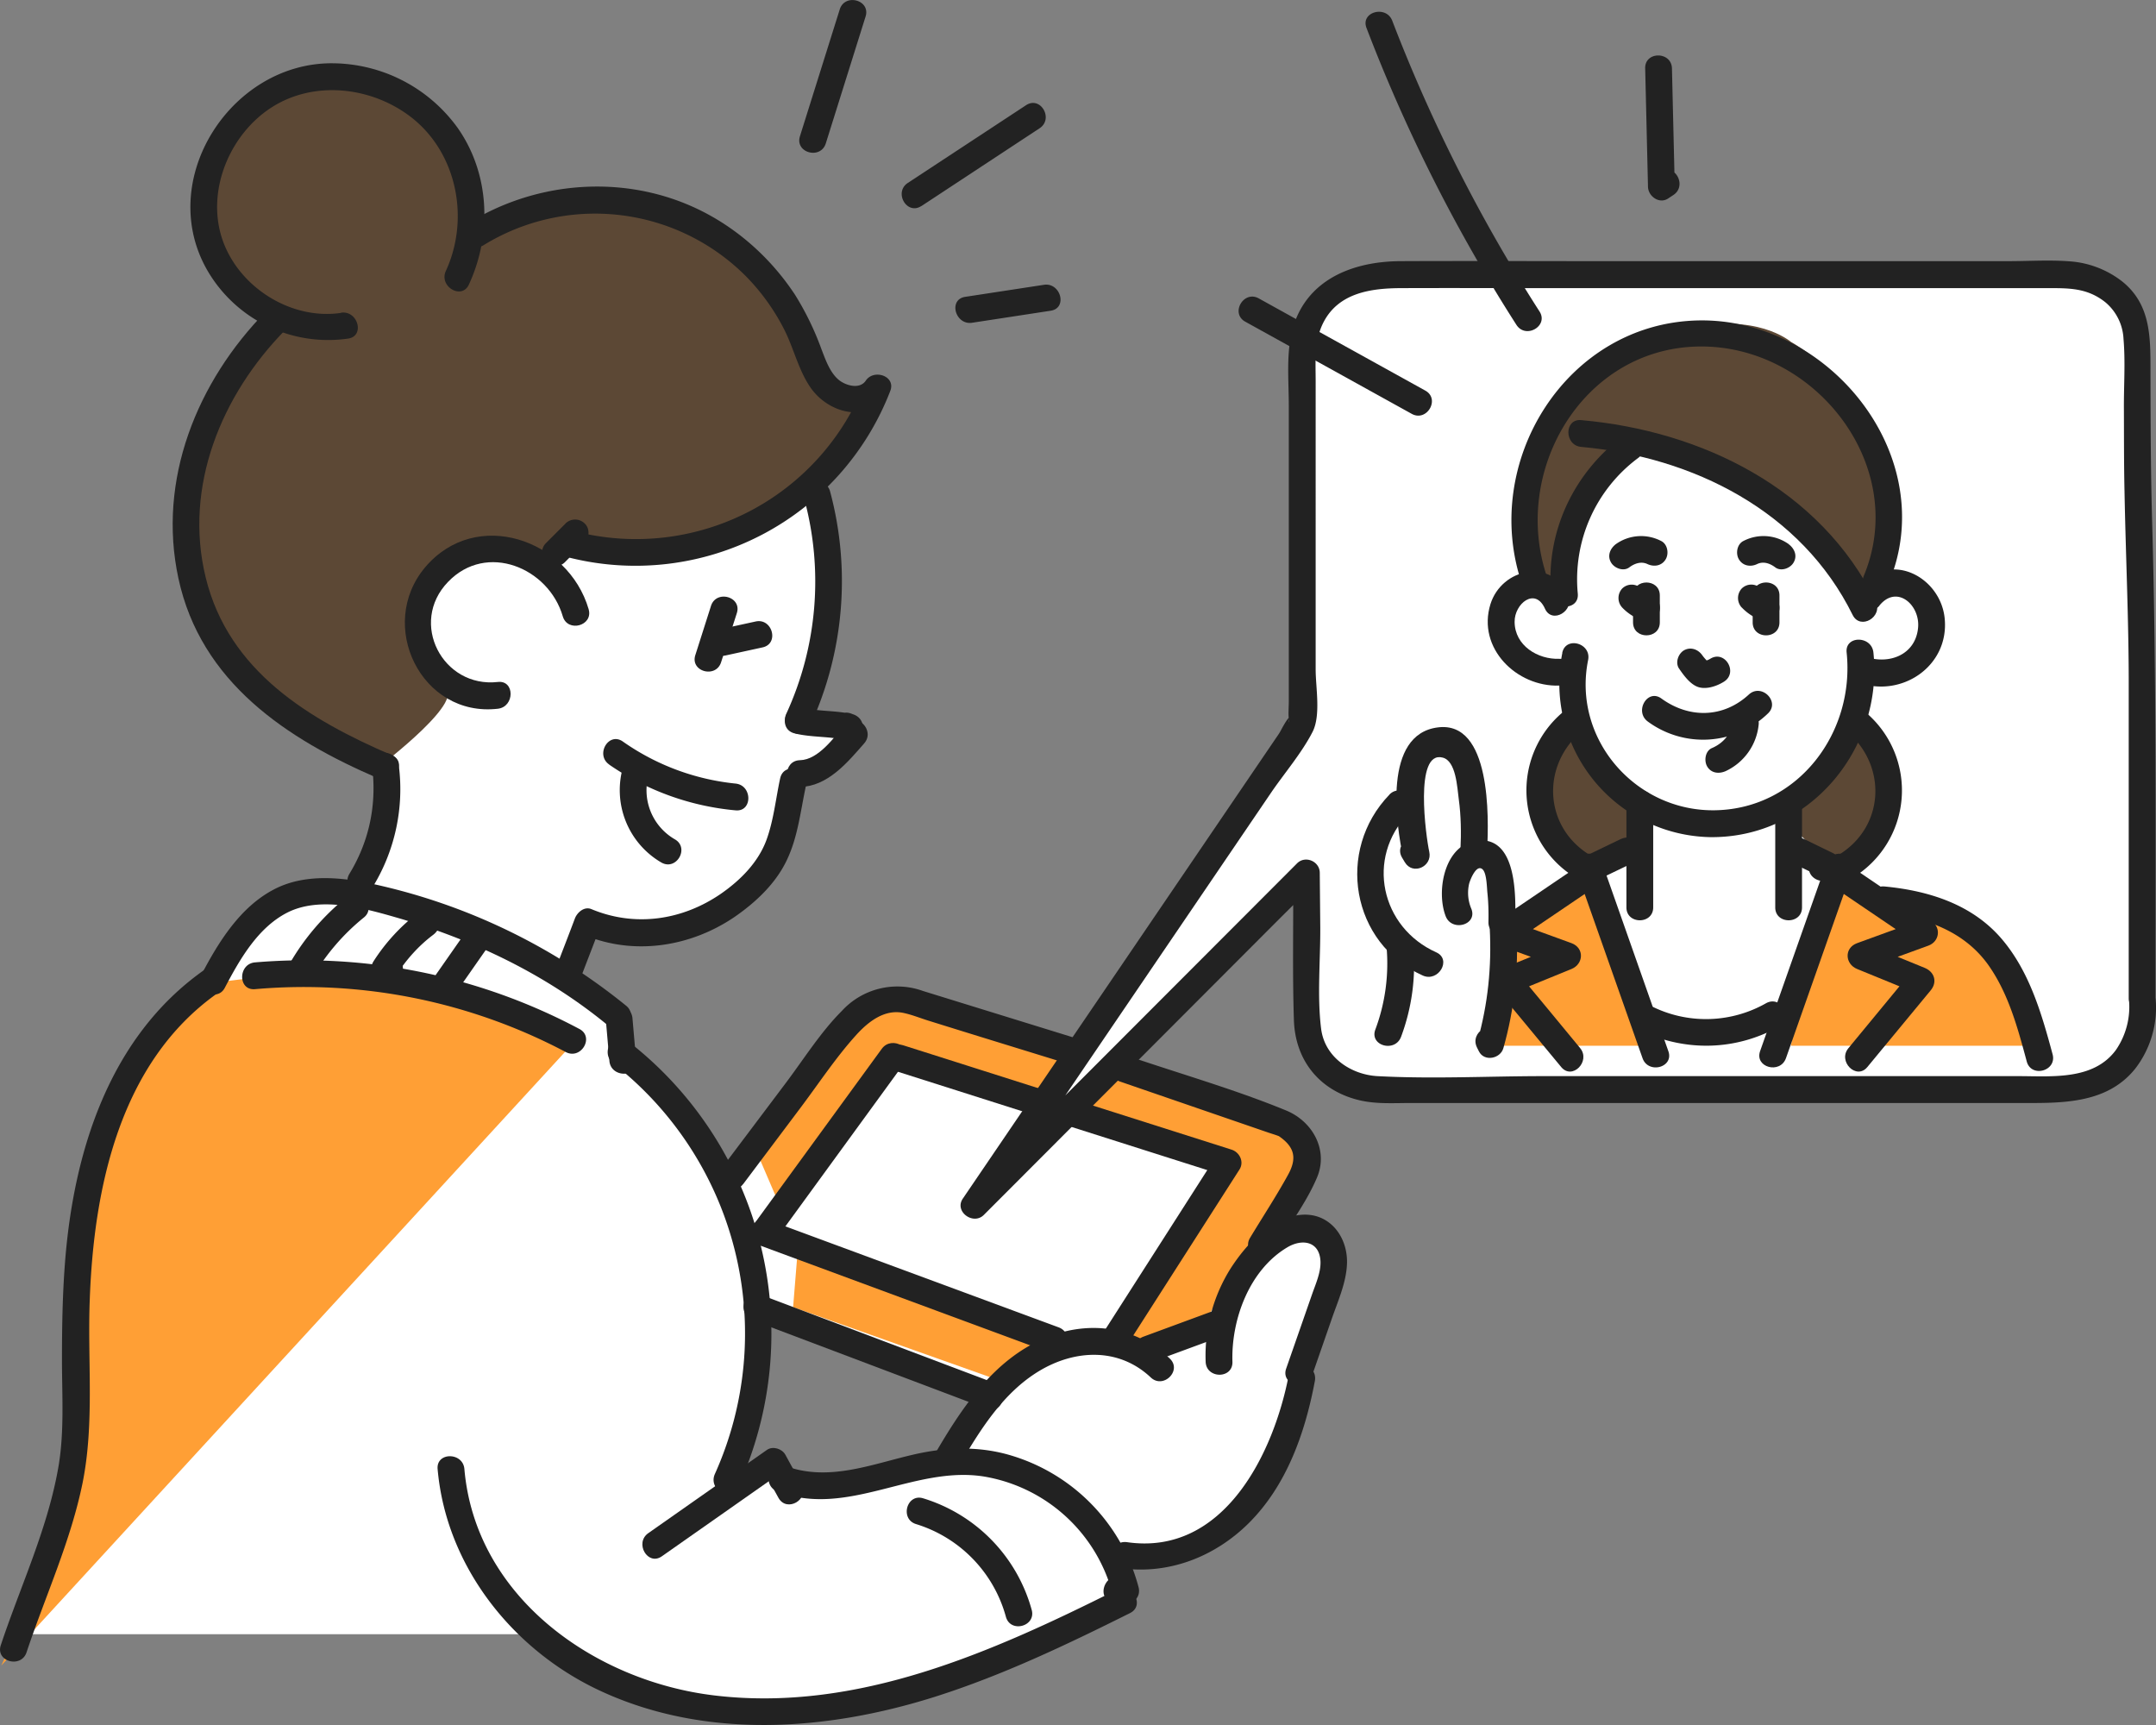
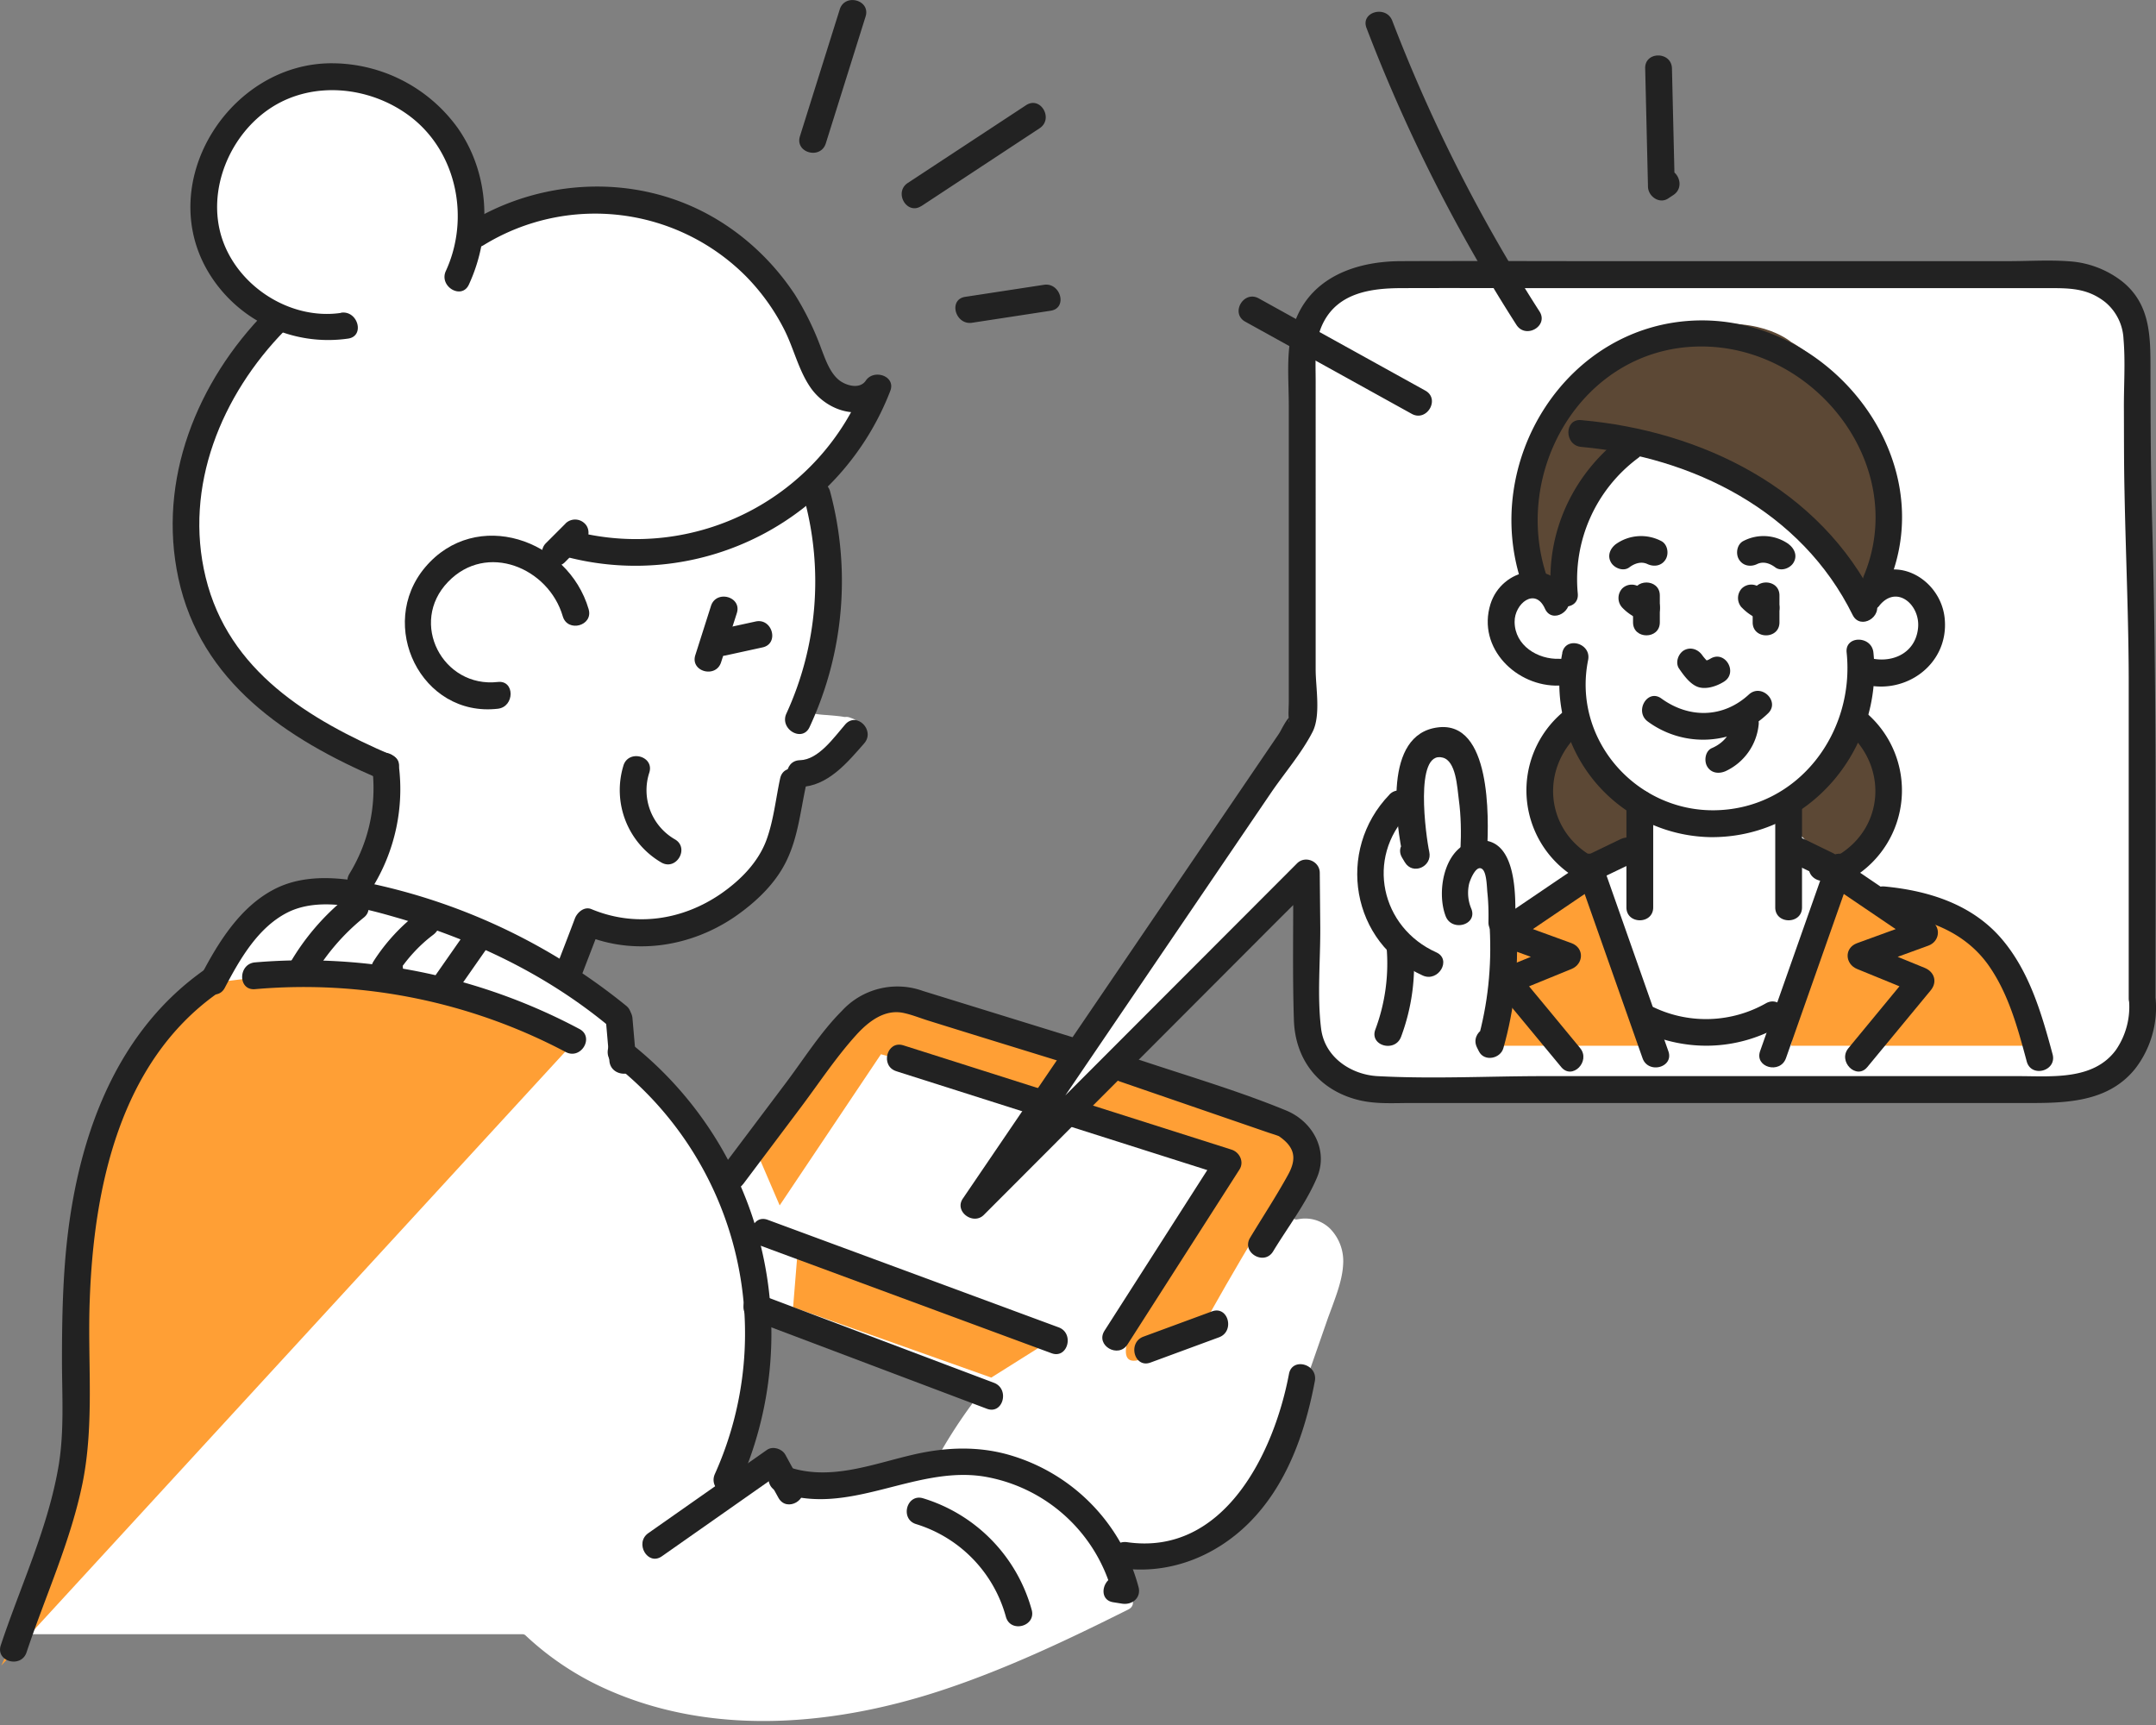
<svg xmlns="http://www.w3.org/2000/svg" width="215" height="172" fill="none">
  <rect width="100%" height="100%" fill="#808080" stroke="none" />
  <g clip-path="url(#a)">
    <path d="M214.55 99.58V91.5c.02-12.88.04-26.2-.33-39.31-.14-4.97-.15-10.03-.16-14.92v-.46c-.01-3.21-.02-6.24-2.6-8.36a9.25 9.25 0 0 0-5.07-1.99c-1.36-.1-2.79-.07-4.16-.04-.66.01-1.3.03-1.96.03h-49.84a.4.4 0 0 1-.34-.2l-2.4-.4a.4.4 0 0 1-.35.6h-7.67c-2.93.01-8.15.74-10.08 5.51a.4.4 0 0 1-.24.23.39.39 0 0 1-.32-.03l-3.7-2.05a.85.85 0 0 0-.9 0 1.1 1.1 0 0 0-.52.92c0 .3.16.53.45.7l4.4 2.43a.4.4 0 0 1 .2.4 30.35 30.35 0 0 0-.09 4.1c.02.6.04 1.2.04 1.78V70l-.02.55c0 .34-.02.69.01 1a.4.4 0 0 1-.11.32c-.2.2-.48.72-.67 1.06-.1.2-.2.35-.25.44l-20.6 30.29a.4.4 0 0 1-.47.15l-.06-.03-14.8-4.57c-3-.93-5.46-.32-7.7 1.9a38.89 38.89 0 0 0-4.04 5.05c-.48.68-.99 1.38-1.49 2.05l-5.8 7.7a.4.4 0 0 1-.34.16.4.4 0 0 1-.32-.21 36.4 36.4 0 0 0-9.18-11.15.39.39 0 0 1-.15-.28l-.24-2.85a1 1 0 0 0-.15-.45.43.43 0 0 1-.05-.1.78.78 0 0 0-.28-.42 56.58 56.58 0 0 0-4.34-3.22.4.4 0 0 1-.15-.47l1.31-3.4c.08-.2.3-.3.5-.24 4.38 1.42 9.43.6 13.5-2.17 2.41-1.64 4.12-3.49 5.08-5.48a21.3 21.3 0 0 0 1.51-5.45c.12-.61.23-1.22.36-1.82a.4.4 0 0 1 .33-.31c2.22-.32 3.91-2.25 5.4-3.96l.19-.21a.9.9 0 0 0 .24-.69 1.13 1.13 0 0 0-.4-.75.4.4 0 0 1-.11-.18.94.94 0 0 0-.62-.62l-.27-.1a.9.9 0 0 0-.42-.05h-.1c-.57-.1-1.16-.14-1.73-.19-.35-.02-.7-.05-1.05-.1a.4.4 0 0 1-.32-.54 33.9 33.9 0 0 0 1.3-21.52.94.94 0 0 0-.17-.36.4.4 0 0 1 .03-.53 26.96 26.96 0 0 0 6.15-9.4c.22-.55-.13-.82-.35-.94-.44-.23-1.07-.19-1.39.28-.25.38-.63.61-1.1.68a2.97 2.97 0 0 1-2.14-.64c-.92-.74-1.37-1.92-1.77-2.96l-.12-.3a28.54 28.54 0 0 0-2.59-5.34c-2.12-3.22-5-5.9-8.3-7.76-6.67-3.72-15.16-3.78-22.17-.15a.4.4 0 0 1-.39-.01.4.4 0 0 1-.18-.34 14.6 14.6 0 0 0-2.55-8.31A15.16 15.16 0 0 0 33.23 6.7c-4.78-.05-9.35 2.65-11.93 7.06-2.46 4.22-2.56 9.1-.27 13.06a13.4 13.4 0 0 0 4.81 4.82c.1.06.18.16.2.28a.4.4 0 0 1-.1.32c-6.8 7.44-9.63 16.67-7.77 25.33 2.35 10.93 12.08 16.33 19.2 19.45a.4.4 0 0 1 .23.34c.24 3.57-.57 6.92-2.41 9.96a.91.91 0 0 0-.14.4c0 .12-.06.22-.14.29a.4.4 0 0 1-.3.08c-2.92-.35-5.26-.04-7.16.96-3.18 1.68-5.29 5.09-6.77 7.86a.37.37 0 0 1-.14.15c-8.03 5.7-12.64 15.41-13.67 28.88a124.7 124.7 0 0 0-.26 12c.04 2.7.09 5.47-.36 8.18-.72 4.37-2.3 8.56-3.83 12.61-.67 1.78-1.36 3.62-1.96 5.43-.25.75.4 1 .54 1.05.47.16 1.07.04 1.28-.59l.49-1.4a.4.4 0 0 1 .37-.27h48.98c.1 0 .2.04.27.1a29 29 0 0 0 7.73 5.22c11.64 5.37 24.35 3.26 32.96.54 6.95-2.2 13.68-5.45 19.44-8.33.53-.27.49-.71.41-.95a.4.4 0 0 1 .07-.38.9.9 0 0 0 .16-.8c-.13-.54-.31-1.1-.55-1.75a.4.4 0 0 1 .06-.37.4.4 0 0 1 .34-.16c4.12.22 8.11-1.38 11.24-4.49 3.2-3.18 5.32-7.75 6.49-13.97a.96.96 0 0 0-.1-.65.39.39 0 0 1-.03-.33l1.84-5.28.39-1.05c.5-1.38 1.03-2.8 1.1-4.24a4.62 4.62 0 0 0-1.33-3.58 3.56 3.56 0 0 0-2.92-.95l-.32.05-.04.01a.4.4 0 0 1-.4-.17.39.39 0 0 1 0-.43 26.27 26.27 0 0 0 2.04-3.73c.47-1.1.48-2.27.03-3.37a5.27 5.27 0 0 0-2.9-2.81 152.1 152.1 0 0 0-10.62-3.74c-1.35-.43-2.7-.87-4.03-1.32a.4.4 0 0 1-.16-.66l15.39-15.4a.4.4 0 0 1 .67.27v2.39c-.01 2.97-.03 6.05.07 9.06a7.74 7.74 0 0 0 6.12 7.6c1.34.34 2.76.31 4.13.3l1.05-.02h61.06c4.02.01 8.18.03 10.82-3.24a9.48 9.48 0 0 0 1.95-6.74ZM96.91 140.02a50.56 50.56 0 0 0-3.07 4.7l-.03.07a.4.4 0 0 1-.3.2c-.75.1-1.53.25-2.3.42-.8.19-1.6.4-2.39.61-2.22.59-4.49 1.19-6.78 1.19-1.03 0-2.06-.12-3.09-.41a.4.4 0 0 1-.24-.2l-.75-1.36a.97.97 0 0 0-.62-.44.78.78 0 0 0-.63.1l-1.9 1.32a.4.4 0 0 1-.6-.46 36.38 36.38 0 0 0 2.3-13.4.4.4 0 0 1 .17-.34.4.4 0 0 1 .37-.04l19.68 7.44c.12.04.2.13.24.26.04.12.02.24-.06.34Z" fill="#fff" />
-     <path d="M41.93 62.73s-1.24 4.94 2.04 5.75c3.28.82-6.2 8-6.2 8l-9.13-4.76s-14.87-7.08-9.82-23.2c5.05-16.13 10.04-16.18 10.04-16.18S12 23.77 25.7 10.05c0 0 17.73-9.6 21.39 9.52l-.23 3.56s5.3-3.72 11.34-3.54c6.06.18 12.36 2.87 12.36 2.87l5.72 4.8 5.13 10.69s3.61.42 4.62 3.28c1.01 2.87-3.36 6.5-12.85 11.83-10.33 5.8-16.4.64-16.4.64l-2.76 2.5s-1.57-2.65-6.93-1.42c-6.64 1.53-5.16 7.95-5.16 7.95Z" fill="#5C4835" />
    <path d="m87.85 105.12-10.1 15.07-2.35-5.47 8.82-12.84s1.97-3.16 4.79-2.45l18.34 4.58-2.58 5.75h1.37l4.96-3.54 18.43 6.35s2.42 1.81 0 4.24c-2.42 2.42-9.7 15.63-9.7 15.63s-2.45 1.83-5.99 3.08c-3.53 1.26 0-5.18 0-5.18l7.74-15.27-13.33-3-4.88.5-.87-3.4-14.65-4.05Zm-8.31 19.68 25.23 8.84-5.92 3.72-19.76-7.02.45-5.54Z" fill="#FF9F35" />
    <path d="M155.83 58.1s.61-12.3 7.26-13.77l12.3 3.41 6.69 7.03s3.18 3.02 3.18 4.6c0 1.59 4.71-5.94 2.82-13.5-1.9-7.57-9.48-11.78-9.48-11.78s-3.54-3.06-10.5-1.2c-6.96 1.85-8.04 1.86-11.86 6.9-3.81 5.03-3.64 10.07-3.64 12.16 0 2.1 1.89 8.73 1.89 8.73s1.1-.43 1.34-2.58Zm1.39 14.43s-3.19.2-3.19 4.45 3.33 9.8 3.33 9.8L163 83.7v-3.79l-5.78-7.38Zm20.31 7.37v4.8l1.8-1.66 4.89 4.97s3.86-4.17 3.86-8.1c0-3.94-3.05-10.3-3.05-10.3s-3.41 10.3-7.5 10.3Z" fill="#5C4835" />
    <path d="m158.5 87.21-7.73 5.36s-.08 2.93-1 3.34c-2.18 1-.78 8.36-.78 8.36h14.47l-2.7-11.7s-2.84-2.25-2.25-5.36Zm24.3.95-2.11 4.8-2.1 11.31h24.61s-3.77-10.1-5.5-10.72c-1.71-.63-9.28-3.77-9.28-3.77s-5.32-3.7-5.62-1.62ZM21.57 97.98s24.28-4.15 35.04 6.62L.13 166.07s7.39-15.83 7.94-22.61c.55-6.78-5.1-33.63 13.5-45.48Z" fill="#FF9F35" />
    <path d="M34 31.2c-5.04.74-10.3-2.63-11.87-7.46-1.55-4.81.81-10.4 5-13.06 4.18-2.65 9.75-2.04 13.65.84 4.76 3.52 6.12 10.2 3.68 15.5-.71 1.55 1.59 2.91 2.3 1.35 2.3-4.98 2.1-10.98-1.08-15.56a15.51 15.51 0 0 0-12.45-6.5C23.05 6.18 15.44 17.94 20.7 27a13.93 13.93 0 0 0 14.02 6.76c1.69-.25.97-2.83-.71-2.58Z" fill="#222" />
    <path d="M48.22 24.45a21.23 21.23 0 0 1 26.17 3.1 21.36 21.36 0 0 1 3.78 5.24c.97 1.88 1.43 4.05 2.62 5.8 1.8 2.67 5.85 3.7 7.86.7l-2.44-1.03a24.5 24.5 0 0 1-28.65 14.78c-1.67-.41-2.39 2.17-.71 2.58a27.23 27.23 0 0 0 31.93-16.64c.58-1.49-1.64-2.22-2.44-1.03-.6.9-1.98.5-2.67-.05-.91-.74-1.35-2.04-1.76-3.1a28.66 28.66 0 0 0-2.63-5.41c-2.14-3.25-5.05-6-8.44-7.89-7.45-4.16-16.73-3.75-23.96.64-1.47.9-.13 3.2 1.34 2.31Z" fill="#222" />
    <path d="m56.4 52.2-1.97 1.97c-.5.5-.53 1.4 0 1.9.54.48 1.36.52 1.89 0l1.98-1.99c.5-.5.53-1.4 0-1.89a1.36 1.36 0 0 0-1.9 0Z" fill="#222" />
    <path d="M58.7 60.74c-2.04-6.96-11.23-10.17-16.3-4.18-4.86 5.76-.4 14.98 7.24 14.11 1.7-.19 1.71-2.87 0-2.67-5.49.62-8.9-5.9-4.96-9.98 3.84-4 10.03-1.41 11.44 3.43.48 1.65 3.06.95 2.58-.7Zm-32.17-29.7c-6.88 7-10.86 16.79-8.74 26.62 2.23 10.37 10.8 16.03 19.95 19.96 1.56.67 2.92-1.64 1.35-2.31-8.27-3.56-16.3-8.38-18.58-17.74-2.21-9.06 1.58-18.19 7.91-24.64 1.2-1.22-.69-3.12-1.9-1.89Z" fill="#222" />
    <path d="M37.1 76.32c.49 3.83-.24 7.49-2.25 10.8-.9 1.47 1.41 2.82 2.3 1.35a18.66 18.66 0 0 0 2.62-12.15c-.21-1.69-2.89-1.71-2.67 0Z" fill="#222" />
    <path d="M22.42 98.49c1.47-2.8 3.27-5.97 6.2-7.48 3.24-1.66 7.57-.49 10.86.46 7.66 2.2 14.9 5.65 21.08 10.72 1.32 1.08 3.22-.8 1.89-1.9a60.38 60.38 0 0 0-24.08-11.88c-3.57-.86-7.72-1.5-11.1.3-3.32 1.75-5.47 5.2-7.16 8.43-.79 1.52 1.51 2.87 2.31 1.35Z" fill="#222" />
    <path d="M31.25 97.31a21.64 21.64 0 0 1 5.04-5.83c1.34-1.09-.56-2.97-1.88-1.9a23.77 23.77 0 0 0-5.46 6.39c-.88 1.48 1.42 2.83 2.3 1.34Zm10.6-6.41a18.9 18.9 0 0 0-4.6 4.95c-.6.94.21 1.9 1.15 2.01l.44.05c.73.08 1.33-.67 1.34-1.34 0-.79-.62-1.25-1.34-1.34l-.44-.04 1.15 2c.98-1.52 2.2-2.89 3.65-3.98.57-.44.86-1.15.47-1.83-.32-.57-1.25-.92-1.82-.48Zm4.6 2.02-2.92 4.18c-1 1.42 1.32 2.75 2.3 1.36l2.92-4.18c1-1.42-1.32-2.75-2.3-1.36Z" fill="#222" />
    <path d="M25.42 98.63a55.85 55.85 0 0 1 31 6.27c1.53.8 2.88-1.5 1.36-2.3a58.37 58.37 0 0 0-32.35-6.64c-1.7.15-1.72 2.82 0 2.67Zm34.98 2.9.37 4.25c.14 1.7 2.82 1.71 2.67 0l-.37-4.25c-.15-1.7-2.82-1.72-2.67 0ZM77.8 77.6c-.44 2.04-.65 4.19-1.37 6.16-.83 2.24-2.6 4.01-4.53 5.35-3.86 2.66-8.58 3.35-12.92 1.54-.72-.3-1.42.33-1.65.93-.6 1.6-1.22 3.19-1.83 4.78-.62 1.61 1.96 2.3 2.57.71l1.84-4.78-1.64.94c4.95 2.07 10.58 1.19 14.98-1.8 2.1-1.45 4.09-3.31 5.2-5.64 1.13-2.34 1.38-4.97 1.93-7.48.36-1.68-2.21-2.4-2.58-.7Z" fill="#222" />
    <path d="M79.77 78.47c2.77-.06 4.73-2.43 6.41-4.35 1.13-1.29-.75-3.19-1.89-1.89-1.1 1.26-2.66 3.53-4.52 3.57-1.71.04-1.72 2.71 0 2.67Z" fill="#222" />
-     <path d="M79.22 73.12c1.7.43 3.5.27 5.2.7 1.68.43 2.3-2 .7-2.58l-.27-.1c-1.62-.58-2.32 2-.71 2.58l.27.1.71-2.58c-1.7-.43-3.5-.27-5.2-.7-1.66-.43-2.37 2.15-.7 2.58Zm-18.47 3.12a26.4 26.4 0 0 0 12.6 4.56c1.7.17 1.7-2.5 0-2.67a23.7 23.7 0 0 1-11.25-4.2c-1.42-.98-2.75 1.33-1.35 2.3Z" fill="#222" />
    <path d="M62.17 76.34A8.35 8.35 0 0 0 65.95 86c1.5.86 2.84-1.45 1.35-2.31a5.65 5.65 0 0 1-2.55-6.65c.52-1.65-2.06-2.35-2.58-.71Zm8.73-15.92-1.56 4.9c-.53 1.65 2.05 2.35 2.57.71l1.57-4.9c.52-1.64-2.06-2.35-2.58-.71Z" fill="#222" />
    <path d="m72.34 65.36 3.71-.81c1.68-.37.97-2.95-.7-2.58l-3.72.81c-1.68.37-.97 2.95.7 2.58Zm7.86-15.63a31.55 31.55 0 0 1-1.78 21.42c-.71 1.55 1.59 2.91 2.31 1.35a34.47 34.47 0 0 0 2.05-23.49c-.44-1.66-3.02-.95-2.57.72ZM20.33 96.74c-9.44 6.67-13 18.1-13.85 29.17-.25 3.22-.3 6.46-.3 9.7 0 3.48.24 7-.32 10.45-1.04 6.24-3.8 12.03-5.78 17.98-.55 1.64 2.03 2.34 2.57.71 1.88-5.64 4.42-11.1 5.6-16.96 1.18-5.95.47-12.13.7-18.17.4-11.19 3-23.7 12.73-30.58 1.38-.98.05-3.3-1.35-2.3Zm40.83 9.3a34.15 34.15 0 0 1 10.13 40.93c-.7 1.55 1.6 2.92 2.3 1.35a36.9 36.9 0 0 0-11.08-44.59c-1.36-1.05-2.7 1.27-1.35 2.31Z" fill="#222" />
    <path d="m66 155.18 11.83-8.3-1.83-.48 1.63 2.95c.83 1.5 3.13.16 2.3-1.35l-1.62-2.96c-.33-.59-1.25-.88-1.83-.47l-11.83 8.3c-1.4.98-.06 3.3 1.35 2.31Z" fill="#222" />
    <path d="M77.53 148.72c6.99 2.66 13.56-2.6 20.57-1.5a16 16 0 0 1 12.86 11.75l1.64-1.65-.88-.14c-1.68-.26-2.4 2.32-.71 2.58l.88.14c1 .16 1.92-.57 1.65-1.64a18.69 18.69 0 0 0-12.6-13.1c-3.24-1-6.54-.88-9.82-.13-4.26.98-8.55 2.76-12.88 1.11-1.6-.61-2.3 1.97-.71 2.58Z" fill="#222" />
    <path d="M91.36 151.97a13.36 13.36 0 0 1 8.95 9.24c.46 1.66 3.04.95 2.57-.7a16.1 16.1 0 0 0-10.81-11.11c-1.65-.52-2.36 2.07-.71 2.57Z" fill="#222" />
-     <path d="M111.34 158.53c-12.39 6.2-25.84 12.21-40.04 10.53-11.95-1.4-23.88-9.77-24.99-22.58-.14-1.7-2.82-1.71-2.67 0 .85 9.74 7.55 18.12 16.3 22.15 10.47 4.83 22.5 3.96 33.25.57 6.76-2.14 13.17-5.2 19.5-8.36 1.54-.77.19-3.08-1.35-2.31ZM95.8 145.88c2.03-3.45 4.3-7.04 7.8-9.16 3.6-2.18 7.98-2.37 11.16.63 1.25 1.18 3.15-.7 1.89-1.89-3.54-3.33-8.34-3.87-12.72-1.92-4.8 2.13-7.85 6.6-10.44 10.99-.88 1.49 1.43 2.84 2.3 1.35Zm27.1-10.09c-.13-4.2 1.67-9.15 5.46-11.41 1.48-.89 3.22-.63 3.32 1.38.05 1.09-.47 2.24-.82 3.24l-2.6 7.46c-.57 1.62 2.01 2.32 2.58.7l1.97-5.67c.6-1.74 1.42-3.54 1.51-5.4.14-2.77-1.76-5.27-4.69-4.95-2.97.32-5.36 2.94-6.9 5.32a16.33 16.33 0 0 0-2.5 9.32c.06 1.72 2.73 1.73 2.67 0Z" fill="#222" />
    <path d="M128.54 136.99c-1.48 7.85-6.47 18.18-16.15 16.78-1.68-.24-2.4 2.34-.7 2.58 4.77.7 9.41-1.08 12.83-4.47 3.8-3.78 5.63-9.02 6.6-14.18.31-1.69-2.26-2.4-2.58-.71ZM74.1 118.08l5.65-7.52c1.85-2.45 3.58-5.1 5.65-7.38 1.2-1.32 2.8-2.56 4.65-2.19.89.18 1.77.55 2.63.81 4.48 1.4 8.96 2.77 13.45 4.16 1.65.5 2.35-2.07.7-2.58l-14.79-4.57a7.51 7.51 0 0 0-8.1 2c-2.1 2.1-3.77 4.77-5.56 7.15l-6.6 8.77c-1.03 1.38 1.3 2.71 2.31 1.35Zm37.47-10.28 14.91 5.13c.35.12.71.22 1.06.36.4.17-.35-.24.07.05 1.5 1.06 1.74 2.17.83 3.81-1.17 2.13-2.52 4.18-3.78 6.27-.89 1.48 1.42 2.82 2.3 1.35 1.45-2.39 3.28-4.78 4.37-7.35 1.17-2.75-.44-5.62-3.09-6.7-5.18-2.13-10.67-3.68-15.97-5.5-1.63-.57-2.32 2.01-.7 2.57Zm-36.53 23.84 23.38 8.83c1.6.6 2.3-1.98.7-2.59l-23.37-8.82c-1.61-.61-2.3 1.97-.7 2.58Z" fill="#222" />
    <path d="m89.37 106.81 28.63 9.1 4.1 1.3-.8-1.96-11.16 17.44c-.93 1.46 1.38 2.8 2.3 1.36l11.17-17.45c.48-.76 0-1.72-.8-1.97l-28.63-9.1-4.1-1.3c-1.64-.52-2.34 2.06-.7 2.58Z" fill="#222" />
-     <path d="m87.93 104.58-12.88 17.67c-1 1.39 1.3 2.72 2.31 1.35l12.87-17.67c1.02-1.4-1.3-2.73-2.3-1.35Z" fill="#222" />
    <path d="m75.85 124.21 29.01 10.72c1.61.6 2.31-1.99.71-2.58l-29.01-10.72c-1.61-.6-2.31 1.99-.7 2.58Zm38.88 11.65 6.84-2.52c1.6-.6.9-3.18-.71-2.58l-6.84 2.52c-1.6.6-.9 3.18.71 2.58Zm100.22-36.32c0-15.8.11-31.58-.33-47.37-.15-5.08-.16-10.17-.17-15.25 0-3.31.02-6.52-2.75-8.8a9.61 9.61 0 0 0-5.28-2.06c-2.02-.16-4.11-.02-6.15-.02H158.8c-6.37 0-12.74-.03-19.11 0-5.55.02-10.4 2.42-11.1 8.37-.24 1.95-.07 4.05-.07 6.01V70c0 .53-.06 1.12 0 1.66.1.85-.15-.1.17-.2-.36.12-.94 1.38-1.14 1.68l-30.67 45.1-.87 1.28c-.87 1.28 1.04 2.68 2.1 1.62l29.04-29.09 4.08-4.07-2.28-.95c.05 4.89-.08 9.8.08 14.68.13 4.01 2.53 7 6.43 7.97 1.72.43 3.5.3 5.27.3h60.31c4.22 0 8.94.23 11.87-3.4a9.96 9.96 0 0 0 2.05-7.03c-.18-1.69-2.85-1.7-2.67 0a7.58 7.58 0 0 1-1.3 5.16c-2.25 3.04-6.43 2.59-9.78 2.59h-47.17c-5.54 0-11.16.3-16.7 0-2.58-.15-5.25-1.85-5.6-4.76-.4-3.28-.06-6.78-.08-10.09l-.05-5.42c0-1.15-1.45-1.77-2.27-.94l-29.05 29.09-4.07 4.07 2.1 1.62 28.42-41.81c1.35-1.98 3.07-3.97 4.16-6.1.83-1.66.3-4.42.3-6.2V38.03c0-2.04-.18-4.07.81-5.95 1.52-2.88 4.7-3.34 7.68-3.35 4.76-.02 9.53 0 14.29 0h50.11c2.17 0 4.02-.05 5.85 1.4a5.07 5.07 0 0 1 1.82 3.66c.2 2.32.02 4.73.04 7.06.01 2.71 0 5.43.06 8.15.12 6.38.42 12.76.42 19.14v31.41c0 1.72 2.67 1.73 2.67 0ZM82.35 14.3l3.97-12.66C86.83 0 84.25-.7 83.74.94l-3.97 12.65c-.51 1.65 2.06 2.35 2.58.71Zm9.53 6.25 11.79-7.76c1.43-.94.1-3.25-1.35-2.3l-11.79 7.75c-1.43.94-.09 3.25 1.35 2.3Zm5.07 11.63 7.84-1.2c1.7-.27.97-2.85-.7-2.58l-7.85 1.2c-1.7.27-.97 2.85.71 2.58Z" fill="#222" />
    <path d="M156.38 59.34c-1.68-3.75-6.63-2.68-7.75.9-1.36 4.39 2.62 8.27 6.87 8.12 1.72-.05 1.72-2.73 0-2.67-2.14.08-4.45-1.31-4.46-3.69-.02-1.8 2.05-3.5 3.03-1.3.7 1.56 3 .2 2.3-1.36Z" fill="#222" />
    <path d="M155.8 65.1a15.34 15.34 0 0 0 14.72 18.37c9.85.13 17.31-8.75 16.3-18.41-.18-1.7-2.85-1.71-2.67 0 .83 7.94-4.77 15.53-13.03 15.73-7.96.19-14.35-7.06-12.75-14.98.34-1.69-2.24-2.4-2.58-.71Zm-9.07 25.53a4.06 4.06 0 0 1-.22-2.54c.14-.48.75-1.96 1.34-1.4.42.4.42 1.85.48 2.37.1.96.12 1.91.1 2.87-.04 1.73 2.63 1.72 2.67 0 .05-2.43.2-8.2-3.44-8.14-3.54.05-4.5 4.94-3.5 7.55.6 1.6 3.19.9 2.57-.71Z" fill="#222" />
    <path d="M148.3 84.73c.17-3.2.4-12.9-4.93-12.2-5.45.7-4.2 9.53-3.41 13.12l2.44-1.03-.27-.45c-.88-1.48-3.2-.14-2.31 1.35l.27.45c.79 1.33 2.76.44 2.44-1.03-.33-1.51-1.53-10.16 1.34-9.4 1.33.34 1.44 2.94 1.6 4.14.23 1.68.25 3.36.17 5.05-.1 1.72 2.58 1.71 2.67 0Z" fill="#222" />
    <path d="M138.56 79.23c-5.38 5.57-3.83 14.83 3.32 18.04 1.56.7 2.92-1.6 1.35-2.31-5.53-2.48-7.07-9.4-2.78-13.84 1.19-1.24-.7-3.13-1.9-1.89Z" fill="#222" />
    <path d="M138.27 94.42a18.8 18.8 0 0 1-1.12 8.24c-.6 1.62 1.98 2.32 2.57.71a20.52 20.52 0 0 0 1.22-8.95c-.15-1.7-2.82-1.72-2.67 0Zm49.14-34.03c1.71-2.12 4.04-.13 3.87 2.14-.22 2.8-2.97 3.8-5.33 2.92-1.6-.6-2.3 1.98-.7 2.58 4.33 1.63 9.2-1.6 8.67-6.44-.46-4.11-5.47-6.7-8.4-3.1-1.07 1.34.8 3.24 1.9 1.9Zm-30.07-1.19a15.07 15.07 0 0 1 6-13.52c1.37-1.01.04-3.33-1.35-2.31-5 3.66-7.86 9.6-7.31 15.83.14 1.7 2.81 1.71 2.66 0Z" fill="#222" />
    <path d="M157.68 44.56c11.14 1 21.95 6.39 27.07 16.76.76 1.54 3.06.19 2.3-1.36-5.54-11.23-17.33-17-29.37-18.07-1.71-.16-1.7 2.52 0 2.67Z" fill="#222" />
    <path d="M154.28 57.55c-3.6-10.51 3.5-22.8 15.1-23 11.55-.2 21.06 11.86 16.48 22.87-.64 1.54 1.87 2.21 2.5.69 5.22-12.56-5.9-26.4-18.98-26.16-13.19.26-21.76 14.13-17.6 26.3.54 1.56 3.04.88 2.5-.7Zm13.17 9.13c.44.64 1.04 1.47 1.78 1.78.83.35 1.95-.03 2.67-.48 1.47-.9.13-3.2-1.34-2.3-.3.18-.48.22-.82.22l.94.4a5.1 5.1 0 0 1-.93-.97c-.41-.59-1.17-.86-1.83-.48-.57.34-.89 1.24-.47 1.83Z" fill="#222" />
    <path d="M162.85 59.37v2.69c0 1.72 2.67 1.72 2.67 0v-2.69c0-1.72-2.67-1.72-2.67 0Z" fill="#222" />
    <path d="M161.77 60.58a4.94 4.94 0 0 0 2.08 1.3c.66.22 1.49-.26 1.64-.94a1.37 1.37 0 0 0-.93-1.65c-.03 0-.16-.07-.18-.06a4.01 4.01 0 0 1-.3-.18l-.16-.1c-.15-.1.17.15.04.03l-.3-.3a1.35 1.35 0 0 0-1.89 0 1.4 1.4 0 0 0 0 1.9Zm.71-4.01c.52-.39 1.18-.62 1.8-.33.66.31 1.44.19 1.83-.48.34-.58.18-1.52-.48-1.83a4.34 4.34 0 0 0-4.5.33c-.57.44-.87 1.16-.47 1.83.33.57 1.24.92 1.82.48Zm12.3 2.8v2.69c0 1.72 2.67 1.72 2.67 0v-2.69c0-1.72-2.67-1.72-2.67 0Z" fill="#222" />
    <path d="M173.7 60.58a4.94 4.94 0 0 0 2.07 1.3c.67.22 1.5-.26 1.64-.94a1.37 1.37 0 0 0-.93-1.65c-.03 0-.15-.07-.18-.06a4.01 4.01 0 0 1-.3-.18l-.16-.1c-.15-.1.17.15.05.03l-.3-.3a1.35 1.35 0 0 0-1.9 0 1.4 1.4 0 0 0 0 1.9Zm4.68-6.32a4.33 4.33 0 0 0-4.5-.33c-.66.31-.82 1.25-.48 1.83.39.67 1.17.8 1.83.48.63-.3 1.28-.06 1.8.33.57.44 1.5.1 1.83-.48.4-.68.09-1.39-.49-1.83Zm-14.05 17.69a9.3 9.3 0 0 0 11.96-.8c1.27-1.17-.62-3.06-1.89-1.9-2.56 2.36-5.96 2.4-8.72.4-1.4-1.02-2.73 1.3-1.35 2.3Z" fill="#222" />
    <path d="M172.7 72.22c-.14 1.12-1 1.95-1.98 2.37-.67.28-.81 1.26-.48 1.83.4.68 1.16.76 1.82.48a5.74 5.74 0 0 0 3.32-4.68c.09-.71-.68-1.33-1.34-1.33-.8 0-1.25.62-1.34 1.33Zm-16.86-1.2a10.18 10.18 0 0 0 1.31 16.51c1.47.9 2.81-1.4 1.35-2.3-4.56-2.83-4.81-8.9-.77-12.32 1.32-1.1-.58-2.99-1.89-1.89Zm6.35 9.06v10.4c0 1.71 2.67 1.71 2.67 0v-10.4c0-1.72-2.67-1.72-2.67 0Z" fill="#222" />
    <path d="m157.84 86.05-8.56 5.8c-.99.67-.78 2.04.31 2.44l6.41 2.33v-2.58l-6.04 2.47c-.97.4-1.28 1.41-.6 2.24l6.33 7.65c1.1 1.32 2.97-.58 1.88-1.9-2.1-2.54-4.2-5.1-6.32-7.64l-.59 2.23 6.05-2.47c1.22-.5 1.3-2.1 0-2.58l-6.4-2.33.31 2.45 8.56-5.8c1.42-.96.08-3.27-1.34-2.3Z" fill="#222" />
    <path d="m157.18 86.74 6.62 18.78c.57 1.6 3.15.92 2.57-.71l-6.61-18.78c-.57-1.6-3.16-.92-2.58.71Zm26.98-13.82c4.04 3.4 3.8 9.48-.77 12.3-1.46.9-.12 3.22 1.35 2.31a10.18 10.18 0 0 0 1.31-16.5c-1.3-1.1-3.2.77-1.89 1.89Zm-7.13 7.16v10.4c0 1.71 2.67 1.71 2.67 0v-10.4c0-1.72-2.67-1.72-2.67 0Z" fill="#222" />
    <path d="m182.72 88.36 8.56 5.8c.1-.82.2-1.63.32-2.45l-6.4 2.33c-1.31.47-1.23 2.08 0 2.58l6.04 2.47-.6-2.23-6.31 7.65c-1.1 1.31.79 3.21 1.88 1.89l6.32-7.65c.69-.83.38-1.84-.59-2.24l-6.04-2.47v2.58l6.4-2.33c1.1-.4 1.3-1.78.32-2.44l-8.56-5.8c-1.43-.96-2.77 1.35-1.34 2.31Z" fill="#222" />
    <path d="m182.14 86.03-6.62 18.78c-.57 1.62 2 2.32 2.58.7l6.61-18.77c.58-1.62-2-2.32-2.57-.7Zm-33.58 6.54c.2 3.83-.18 7.54-1.22 11.23l2.45-.32-.2-.39c-.77-1.54-3.07-.18-2.3 1.36l.19.38c.53 1.06 2.14.74 2.44-.32 1.1-3.9 1.54-7.9 1.3-11.94-.1-1.71-2.76-1.72-2.66 0Zm11.34-5.12 3.06-1.47c.64-.31.82-1.24.47-1.83-.38-.66-1.17-.8-1.82-.48l-3.05 1.47c-.65.31-.82 1.24-.48 1.83.4.66 1.18.8 1.83.48Z" fill="#222" />
    <path d="m178.6 85.99 2.83 1.37v-2.3l-.4.27c-.59.42-.87 1.17-.48 1.83.34.59 1.24.9 1.83.48l.4-.28c.74-.53.97-1.83 0-2.3l-2.83-1.38c-.64-.31-1.44-.18-1.82.48-.35.59-.18 1.51.47 1.83Zm-14.99 16.78c4.48 2.12 9.5 2 13.84-.43 1.5-.84.15-3.15-1.35-2.3a12.13 12.13 0 0 1-11.14.42c-1.55-.73-2.9 1.58-1.35 2.31Zm24.32-11.7c4.02.38 7.95 1.76 10.37 5.18 2 2.84 2.92 6.28 3.81 9.59.45 1.66 3.02.95 2.58-.71-1.08-4.01-2.28-8.18-5-11.42-2.95-3.52-7.33-4.9-11.76-5.32-1.71-.16-1.7 2.52 0 2.68Zm-63.76-59 16.62 9.2c1.5.82 2.85-1.48 1.35-2.32l-16.62-9.2c-1.5-.83-2.85 1.48-1.35 2.32Zm12.1-29.28a162.38 162.38 0 0 0 14.95 29.6c.93 1.45 3.24.11 2.3-1.34a158.88 158.88 0 0 1-14.68-28.98c-.6-1.58-3.19-.9-2.57.72Zm27.79 4.03.28 11.81c.03.96 1.14 1.74 2.01 1.16l.53-.35c1.42-.95.08-3.27-1.35-2.31l-.53.35c.67.38 1.35.76 2.01 1.15l-.28-11.81c-.05-1.72-2.72-1.72-2.67 0Z" fill="#222" />
  </g>
  <defs>
    <clipPath id="a">
      <path fill="#fff" d="M0 0h215v172H0z" />
    </clipPath>
  </defs>
</svg>